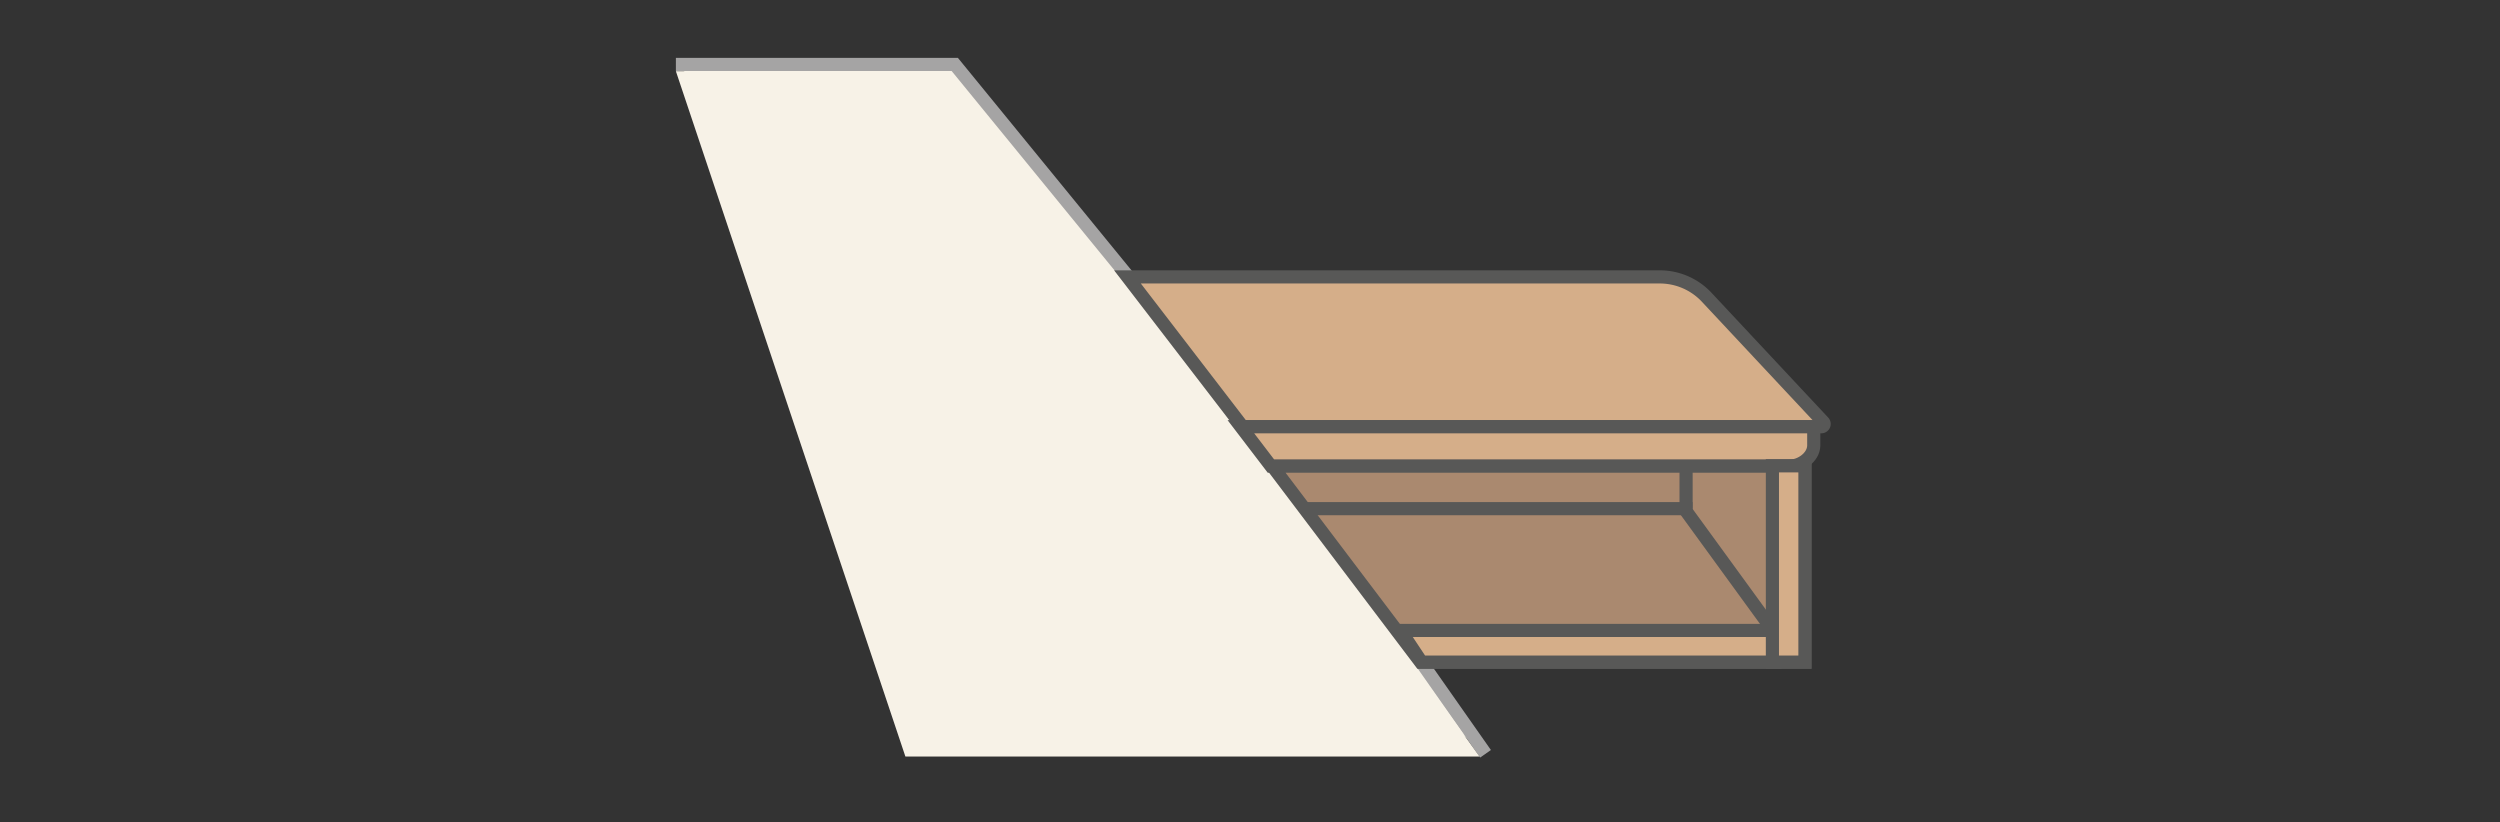
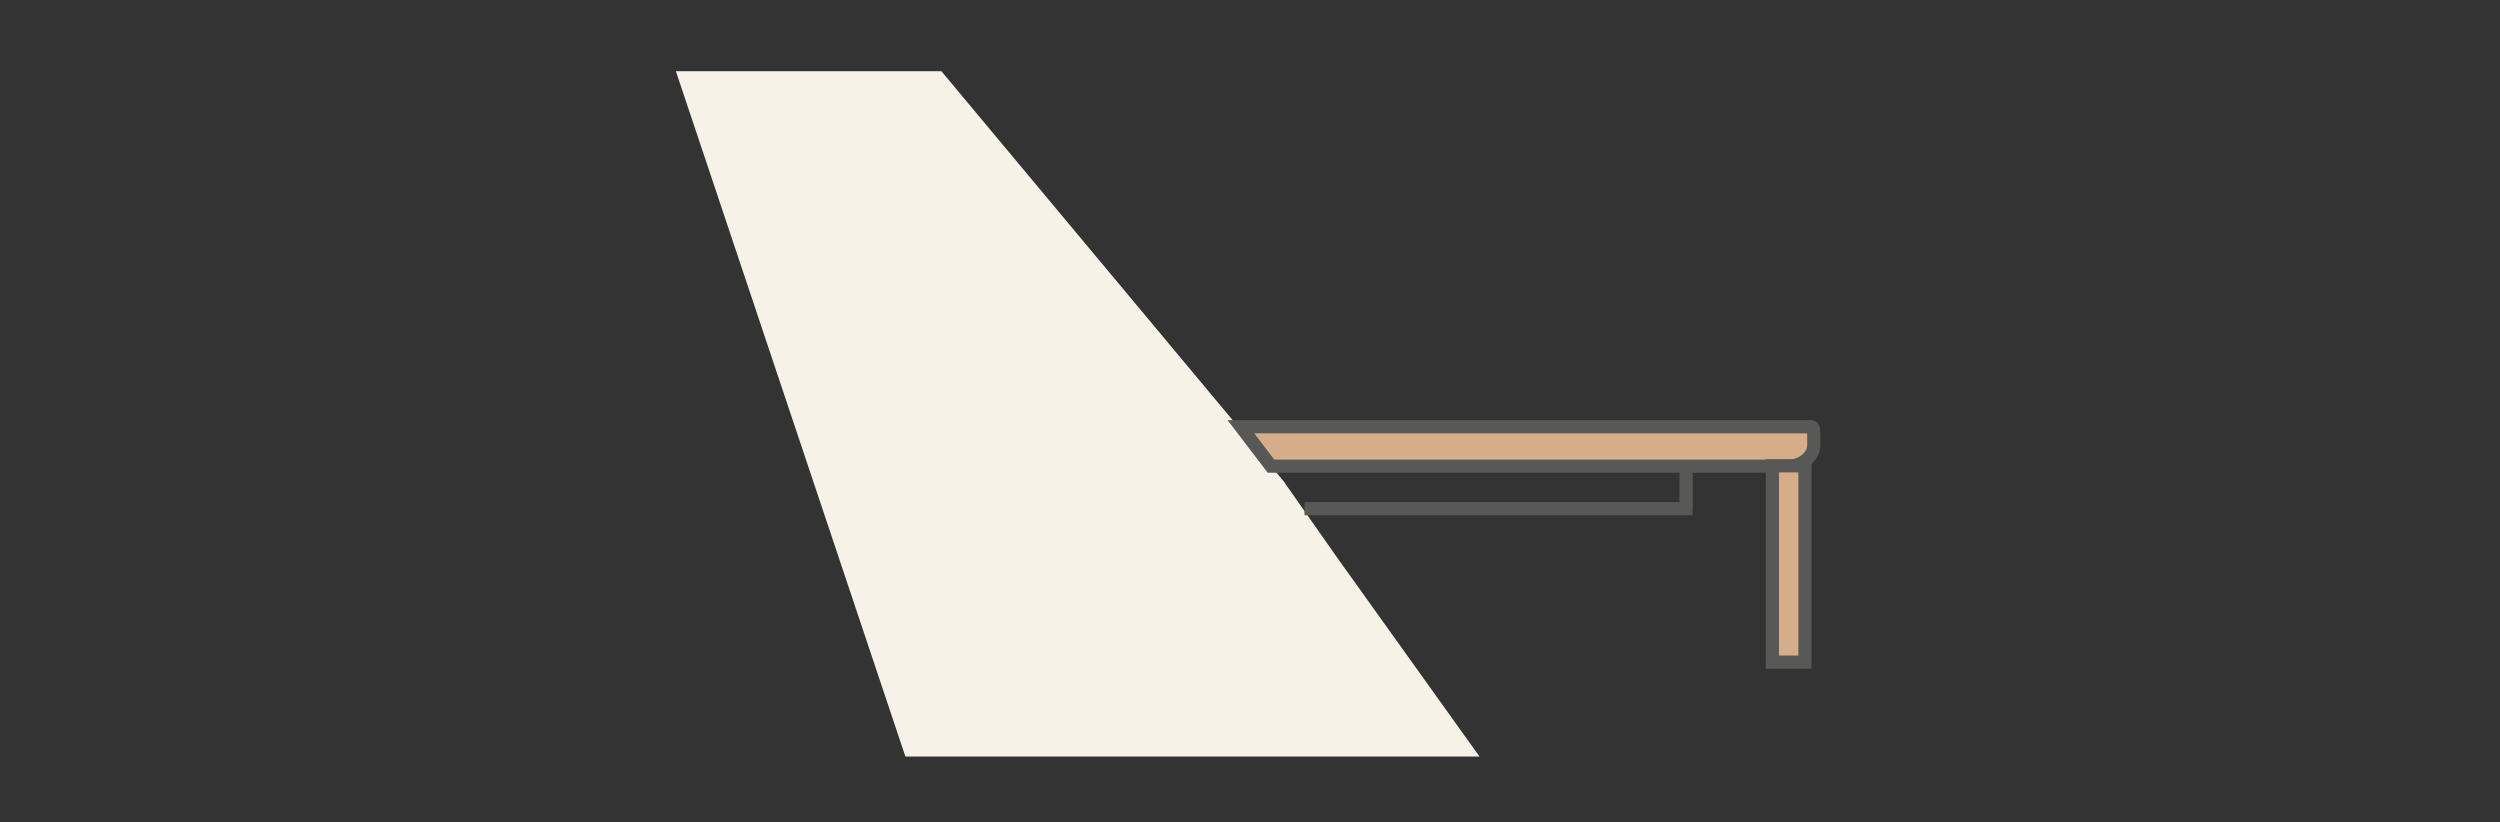
<svg xmlns="http://www.w3.org/2000/svg" id="Layer_1" data-name="Layer 1" viewBox="0 0 760 250">
  <rect x="0" y="0" width="760" height="250" fill="#333333" stroke="none" />
  <defs>
    <style>.cls-1{fill:none;}.cls-2,.cls-3{fill:#f7f2e7;}.cls-2{stroke:#a5a4a4;}.cls-2,.cls-4,.cls-5,.cls-6{stroke-miterlimit:10;stroke-width:4px;}.cls-4{fill:#d5ae89;}.cls-4,.cls-5,.cls-6{stroke:#585857;}.cls-5{fill:#aa896f;}.cls-6{fill:none;}</style>
  </defs>
  <rect class="cls-1" width="760" height="250" />
-   <polyline class="cls-2" points="205.47 19.59 290.25 19.59 394.62 147.33 394.55 147.33 411.19 171.55 411.19 171.55 451.6 229.15" />
  <polygon class="cls-3" points="205.47 21.65 286.19 21.65 390.56 146.7 390.49 146.7 407.13 170.41 407.13 170.41 449.77 229.99 275.24 229.99 205.47 21.65" />
-   <path class="cls-4" d="M377.76,129.73H553.67a.85.85,0,0,0,.63-1.44L518.83,90.36a19.53,19.53,0,0,0-14.25-6.18H342.75Z" />
  <path class="cls-4" d="M386.38,141.71H544c3.45,0,7.27-2.73,7.38-6.17v-4.08c0-2.18-.73-1.73-1.67-1.73H377.23Z" />
-   <polygon class="cls-5" points="431.85 201.29 548.7 201.29 548.7 141.72 386.8 141.72 431.85 201.29" />
-   <line class="cls-6" x1="538.67" y1="191.26" x2="512.31" y2="155.03" />
  <line class="cls-6" x1="514.52" y1="154.63" x2="396.57" y2="154.63" />
  <line class="cls-6" x1="512.57" y1="154.63" x2="512.57" y2="141.71" />
-   <polygon class="cls-4" points="432.15 201.29 539.64 201.29 539.64 191.65 425.76 191.65 432.15 201.29" />
  <rect class="cls-4" x="538.8" y="141.6" width="9.89" height="59.69" transform="translate(1087.5 342.89) rotate(-180)" />
</svg>